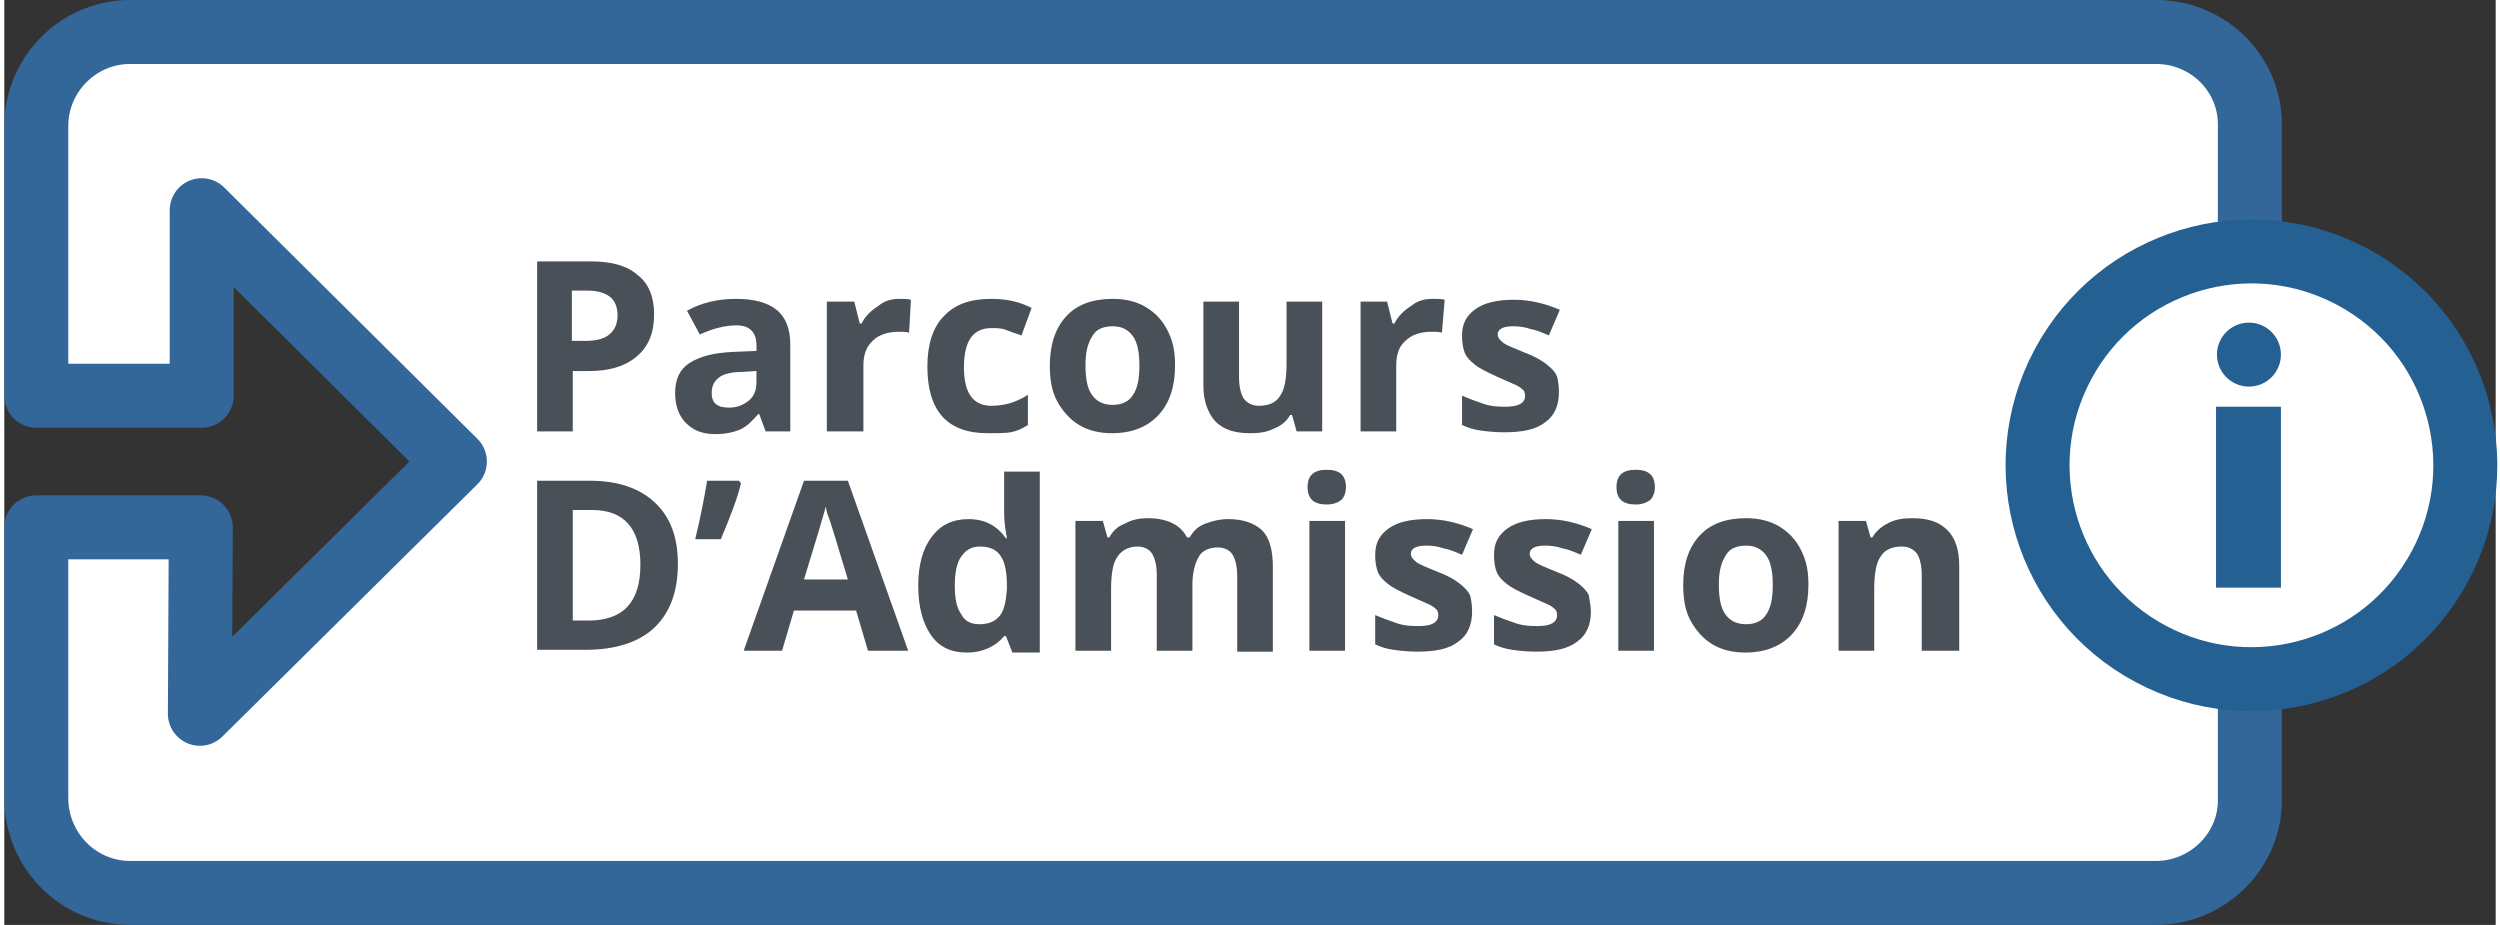
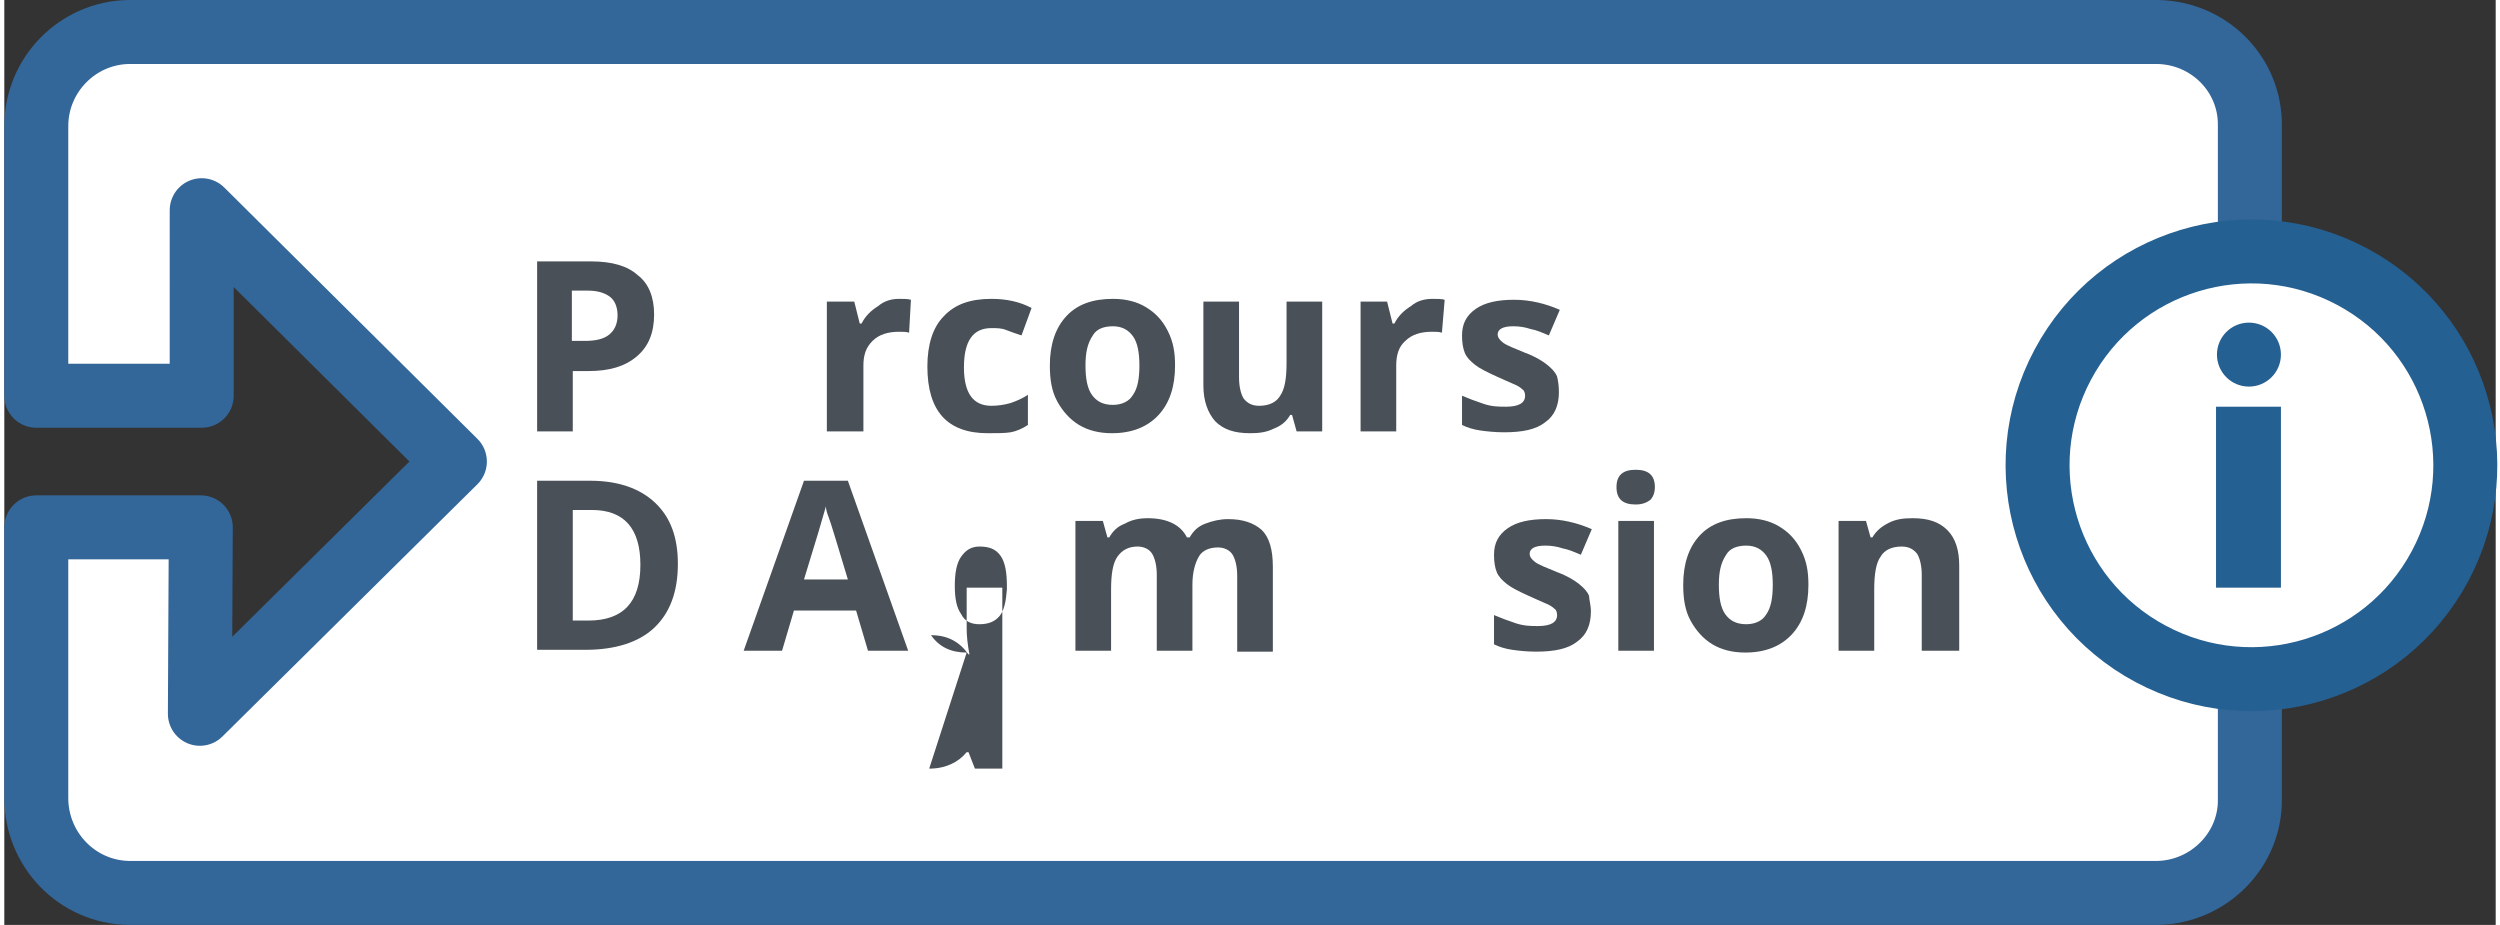
<svg xmlns="http://www.w3.org/2000/svg" width="273" height="101" version="1.1" viewBox="0 0 272.6 101.2" xml:space="preserve">
  <rect x="0" y="0" width="272.6" height="101.2" fill="#333333" stroke="none" />
  <style type="text/css">
.st0{fill-rule:evenodd;clip-rule:evenodd;fill:#FFFFFF;}
.st1{fill:none;stroke:#336699;stroke-width:7;stroke-linejoin:round;stroke-miterlimit:10;}
.st2{fill:#FFFFFF;}
.st3{fill:none;stroke:#256092;stroke-width:7;stroke-miterlimit:9.999;}
.st4{fill-rule:evenodd;clip-rule:evenodd;fill:#256092;}
.st6{fill:#495057;}
</style>
  <path class="st0" d="M235.6,3.5h-222C8,3.6,3.5,8.2,3.5,13.8v29.5h18.1V23l27.7,27.5L21.4,78.1l0.1-20.4h-18v29.6 C3.5,93,8,97.6,13.6,97.7h222c5.6-0.1,10.2-4.7,10.1-10.3V13.8C245.8,8.2,241.3,3.6,235.6,3.5z" />
  <path class="st1" d="M235.6,3.5h-222C8,3.6,3.5,8.2,3.5,13.8v29.5h18.1V23l27.7,27.5L21.4,78.1l0.1-20.4h-18v29.6 C3.5,93,8,97.6,13.6,97.7h222c5.6-0.1,10.2-4.7,10.1-10.3V13.8C245.8,8.2,241.3,3.6,235.6,3.5z" />
  <ellipse class="st2" transform="matrix(.471 -.882 .882 .471 85.297 243.78)" cx="245.8" cy="50.8" rx="23.4" ry="23.4" />
  <ellipse class="st3" transform="matrix(.471 -.882 .882 .471 85.297 243.78)" cx="245.8" cy="50.8" rx="23.4" ry="23.4" />
  <rect class="st4" x="242" y="44.5" width="7.1" height="19.8" />
  <path class="st6" d="m71.1 34.4c0 2-0.6 3.5-1.9 4.6s-3 1.6-5.3 1.6h-1.7v6.6h-3.9v-18.6h5.9c2.3 0 4 0.5 5.1 1.5 1.2 0.9 1.8 2.4 1.8 4.3zm-8.9 2.9h1.3c1.2 0 2.1-0.2 2.7-0.7s0.9-1.2 0.9-2.1-0.3-1.6-0.8-2-1.3-0.7-2.4-0.7h-1.8v5.5z" />
-   <path class="st6" d="m83.3 47.2-0.7-1.9h-0.1c-0.7 0.8-1.3 1.4-2 1.7s-1.6 0.5-2.7 0.5c-1.4 0-2.4-0.4-3.2-1.2s-1.2-1.9-1.2-3.3c0-1.5 0.5-2.6 1.6-3.3s2.6-1.1 4.8-1.2l2.5-0.1v-0.6c0-1.4-0.7-2.2-2.2-2.2-1.1 0-2.5 0.3-4 1l-1.4-2.6c1.6-0.9 3.4-1.3 5.4-1.3 1.9 0 3.4 0.4 4.4 1.2s1.5 2.1 1.5 3.8v9.5h-2.7zm-1.1-6.6-1.5 0.1c-1.1 0-2 0.2-2.5 0.6s-0.8 0.9-0.8 1.7c0 1.1 0.6 1.6 1.9 1.6 0.9 0 1.6-0.3 2.2-0.8s0.8-1.2 0.8-2.1v-1.1z" />
  <path class="st6" d="m97.9 32.7c0.5 0 1 0 1.3 0.1l-0.2 3.6c-0.3-0.1-0.7-0.1-1.1-0.1-1.2 0-2.2 0.3-2.9 1s-1 1.5-1 2.7v7.2h-4v-14.2h3l0.6 2.4h0.2c0.4-0.8 1-1.4 1.8-1.9 0.7-0.6 1.5-0.8 2.3-0.8z" />
  <path class="st6" d="m107.6 47.4c-4.4 0-6.6-2.4-6.6-7.3 0-2.4 0.6-4.3 1.8-5.5 1.2-1.3 2.9-1.9 5.2-1.9 1.6 0 3.1 0.3 4.4 1l-1.1 3c-0.6-0.2-1.2-0.4-1.7-0.6s-1-0.2-1.6-0.2c-2 0-3 1.4-3 4.3 0 2.8 1 4.2 3 4.2 0.7 0 1.4-0.1 2.1-0.3 0.6-0.2 1.3-0.5 1.9-0.9v3.3c-0.6 0.4-1.3 0.7-1.9 0.8s-1.5 0.1-2.5 0.1z" />
  <path class="st6" d="m128.1 40c0 2.3-0.6 4.1-1.8 5.4s-2.9 2-5.1 2c-1.4 0-2.6-0.3-3.6-0.9s-1.8-1.5-2.4-2.6-0.8-2.4-0.8-3.9c0-2.3 0.6-4.1 1.8-5.4s2.9-1.9 5.1-1.9c1.4 0 2.6 0.3 3.6 0.9s1.8 1.4 2.4 2.6 0.8 2.3 0.8 3.8zm-9.8 0c0 1.4 0.2 2.5 0.7 3.2s1.2 1.1 2.3 1.1c1 0 1.8-0.4 2.2-1.1 0.5-0.7 0.7-1.8 0.7-3.2s-0.2-2.5-0.7-3.2-1.2-1.1-2.2-1.1-1.8 0.3-2.2 1c-0.6 0.9-0.8 1.9-0.8 3.3z" />
  <path class="st6" d="m141.4 47.2-0.5-1.8h-0.2c-0.4 0.7-1 1.2-1.8 1.5-0.8 0.4-1.6 0.5-2.6 0.5-1.7 0-2.9-0.4-3.8-1.3-0.8-0.9-1.3-2.2-1.3-3.9v-9.2h3.9v8.3c0 1 0.2 1.8 0.5 2.3 0.4 0.5 0.9 0.8 1.7 0.8 1.1 0 1.9-0.4 2.3-1.1 0.5-0.7 0.7-1.9 0.7-3.6v-6.7h3.9v14.2h-2.8z" />
  <path class="st6" d="m156.3 32.7c0.5 0 1 0 1.3 0.1l-0.3 3.6c-0.3-0.1-0.7-0.1-1.1-0.1-1.2 0-2.2 0.3-2.9 1-0.7 0.6-1 1.5-1 2.7v7.2h-3.9v-14.2h2.9l0.6 2.4h0.2c0.4-0.8 1-1.4 1.8-1.9 0.7-0.6 1.5-0.8 2.4-0.8z" />
  <path class="st6" d="m170.1 42.9c0 1.5-0.5 2.6-1.5 3.3-1 0.8-2.5 1.1-4.5 1.1-1 0-1.9-0.1-2.6-0.2s-1.4-0.3-2-0.6v-3.2c0.7 0.3 1.5 0.6 2.4 0.9s1.7 0.3 2.4 0.3c1.4 0 2.1-0.4 2.1-1.2 0-0.3-0.1-0.6-0.3-0.7-0.2-0.2-0.5-0.4-1-0.6s-1.1-0.5-1.8-0.8c-1.1-0.5-1.9-0.9-2.4-1.3s-0.9-0.8-1.1-1.3-0.3-1.1-0.3-1.9c0-1.3 0.5-2.2 1.5-2.9s2.4-1 4.2-1c1.7 0 3.4 0.4 5 1.1l-1.2 2.8c-0.7-0.3-1.4-0.6-2-0.7-0.6-0.2-1.2-0.3-1.9-0.3-1.1 0-1.7 0.3-1.7 0.9 0 0.3 0.2 0.6 0.6 0.9s1.2 0.6 2.4 1.1c1.1 0.4 1.9 0.9 2.4 1.3s0.9 0.8 1.1 1.3c0.1 0.4 0.2 1 0.2 1.7z" />
  <path class="st6" d="m73.7 61.7c0 3.1-0.9 5.4-2.6 7s-4.3 2.4-7.5 2.4h-5.3v-18.5h5.8c3 0 5.4 0.8 7.1 2.4s2.5 3.8 2.5 6.7zm-4.1 0.1c0-4-1.8-6-5.3-6h-2.1v12.1h1.7c3.8 0 5.7-2 5.7-6.1z" />
-   <path class="st6" d="m80.4 52.6 0.2 0.3c-0.4 1.7-1.2 3.7-2.2 6.1h-2.8c0.6-2.5 1-4.6 1.3-6.4h3.5z" />
  <path class="st6" d="m94.5 71.2-1.3-4.4h-6.8l-1.3 4.4h-4.2l6.6-18.6h4.8l6.6 18.6h-4.4zm-2.2-7.8c-1.2-4-1.9-6.3-2.1-6.8s-0.3-0.9-0.3-1.2c-0.3 1.1-1.1 3.8-2.4 8h4.8z" />
-   <path class="st6" d="m105.3 71.4c-1.7 0-3-0.6-3.9-1.9s-1.4-3.1-1.4-5.4 0.5-4.1 1.5-5.4 2.3-1.9 4-1.9c1.8 0 3.1 0.7 4.1 2.1h0.1c-0.2-1.1-0.3-2-0.3-2.8v-4.5h3.9v19.8h-3l-0.7-1.8h-0.2c-0.9 1.1-2.3 1.8-4.1 1.8zm1.4-3.1c1 0 1.7-0.3 2.2-0.9s0.7-1.6 0.8-2.9v-0.4c0-1.5-0.2-2.6-0.7-3.3s-1.2-1-2.3-1c-0.9 0-1.5 0.4-2 1.1s-0.7 1.8-0.7 3.2 0.2 2.4 0.7 3.1c0.4 0.8 1.1 1.1 2 1.1z" />
+   <path class="st6" d="m105.3 71.4c-1.7 0-3-0.6-3.9-1.9c1.8 0 3.1 0.7 4.1 2.1h0.1c-0.2-1.1-0.3-2-0.3-2.8v-4.5h3.9v19.8h-3l-0.7-1.8h-0.2c-0.9 1.1-2.3 1.8-4.1 1.8zm1.4-3.1c1 0 1.7-0.3 2.2-0.9s0.7-1.6 0.8-2.9v-0.4c0-1.5-0.2-2.6-0.7-3.3s-1.2-1-2.3-1c-0.9 0-1.5 0.4-2 1.1s-0.7 1.8-0.7 3.2 0.2 2.4 0.7 3.1c0.4 0.8 1.1 1.1 2 1.1z" />
  <path class="st6" d="m130 71.2h-3.9v-8.3c0-1-0.2-1.8-0.5-2.3s-0.9-0.8-1.6-0.8c-1 0-1.7 0.4-2.2 1.1s-0.7 1.9-0.7 3.6v6.7h-3.9v-14.2h3l0.5 1.8h0.2c0.4-0.7 0.9-1.2 1.7-1.5 0.7-0.4 1.5-0.6 2.5-0.6 2.1 0 3.6 0.7 4.3 2.1h0.3c0.4-0.7 0.9-1.2 1.7-1.5s1.6-0.5 2.5-0.5c1.6 0 2.8 0.4 3.7 1.2 0.8 0.8 1.2 2.1 1.2 4v9.3h-3.9v-8.3c0-1-0.2-1.8-0.5-2.3s-0.9-0.8-1.6-0.8c-0.9 0-1.7 0.3-2.1 1s-0.7 1.7-0.7 3.1v7.2z" />
-   <path class="st6" d="m142.6 53.3c0-1.3 0.7-1.9 2.1-1.9s2.1 0.6 2.1 1.9c0 0.6-0.2 1.1-0.5 1.4-0.4 0.3-0.9 0.5-1.6 0.5-1.4 0-2.1-0.6-2.1-1.9zm4.1 17.9h-3.9v-14.2h3.9v14.2z" />
-   <path class="st6" d="m160.6 66.9c0 1.5-0.5 2.6-1.5 3.3-1 0.8-2.5 1.1-4.5 1.1-1 0-1.9-0.1-2.6-0.2s-1.4-0.3-2-0.6v-3.2c0.7 0.3 1.5 0.6 2.4 0.9s1.7 0.3 2.4 0.3c1.4 0 2.1-0.4 2.1-1.2 0-0.3-0.1-0.6-0.3-0.7-0.2-0.2-0.5-0.4-1-0.6s-1.1-0.5-1.8-0.8c-1.1-0.5-1.9-0.9-2.4-1.3s-0.9-0.8-1.1-1.3-0.3-1.1-0.3-1.9c0-1.3 0.5-2.2 1.5-2.9s2.4-1 4.2-1c1.7 0 3.4 0.4 5 1.1l-1.2 2.8c-0.7-0.3-1.4-0.6-2-0.7-0.6-0.2-1.2-0.3-1.9-0.3-1.1 0-1.7 0.3-1.7 0.9 0 0.3 0.2 0.6 0.6 0.9s1.2 0.6 2.4 1.1c1.1 0.4 1.9 0.9 2.4 1.3s0.9 0.8 1.1 1.3c0.1 0.4 0.2 1 0.2 1.7z" />
  <path class="st6" d="m173.6 66.9c0 1.5-0.5 2.6-1.5 3.3-1 0.8-2.5 1.1-4.5 1.1-1 0-1.9-0.1-2.6-0.2s-1.4-0.3-2-0.6v-3.2c0.7 0.3 1.5 0.6 2.4 0.9s1.7 0.3 2.4 0.3c1.4 0 2.1-0.4 2.1-1.2 0-0.3-0.1-0.6-0.3-0.7-0.2-0.2-0.5-0.4-1-0.6s-1.1-0.5-1.8-0.8c-1.1-0.5-1.9-0.9-2.4-1.3s-0.9-0.8-1.1-1.3-0.3-1.1-0.3-1.9c0-1.3 0.5-2.2 1.5-2.9s2.4-1 4.2-1c1.7 0 3.4 0.4 5 1.1l-1.2 2.8c-0.7-0.3-1.4-0.6-2-0.7-0.6-0.2-1.2-0.3-1.9-0.3-1.1 0-1.7 0.3-1.7 0.9 0 0.3 0.2 0.6 0.6 0.9s1.2 0.6 2.4 1.1c1.1 0.4 1.9 0.9 2.4 1.3s0.9 0.8 1.1 1.3c0 0.4 0.2 1 0.2 1.7z" />
  <path class="st6" d="m176.4 53.3c0-1.3 0.7-1.9 2.1-1.9s2.1 0.6 2.1 1.9c0 0.6-0.2 1.1-0.5 1.4-0.4 0.3-0.9 0.5-1.6 0.5-1.4 0-2.1-0.6-2.1-1.9zm4.1 17.9h-3.9v-14.2h3.9v14.2z" />
  <path class="st6" d="m197.4 64c0 2.3-0.6 4.1-1.8 5.4s-2.9 2-5.1 2c-1.4 0-2.6-0.3-3.6-0.9s-1.8-1.5-2.4-2.6-0.8-2.4-0.8-3.9c0-2.3 0.6-4.1 1.8-5.4s2.9-1.9 5.1-1.9c1.4 0 2.6 0.3 3.6 0.9s1.8 1.4 2.4 2.6 0.8 2.3 0.8 3.8zm-9.8 0c0 1.4 0.2 2.5 0.7 3.2s1.2 1.1 2.3 1.1c1 0 1.8-0.4 2.2-1.1 0.5-0.7 0.7-1.8 0.7-3.2s-0.2-2.5-0.7-3.2-1.2-1.1-2.2-1.1-1.8 0.3-2.2 1c-0.6 0.9-0.8 1.9-0.8 3.3z" />
  <path class="st6" d="m213.7 71.2h-3.9v-8.3c0-1-0.2-1.8-0.5-2.3-0.4-0.5-0.9-0.8-1.7-0.8-1.1 0-1.9 0.4-2.3 1.1-0.5 0.7-0.7 1.9-0.7 3.6v6.7h-3.9v-14.2h3l0.5 1.8h0.2c0.4-0.7 1-1.2 1.8-1.6s1.6-0.5 2.6-0.5c1.7 0 2.9 0.4 3.8 1.3s1.3 2.2 1.3 3.9v9.3z" />
  <circle class="st4" cx="245.6" cy="38.8" r="3.5" />
</svg>